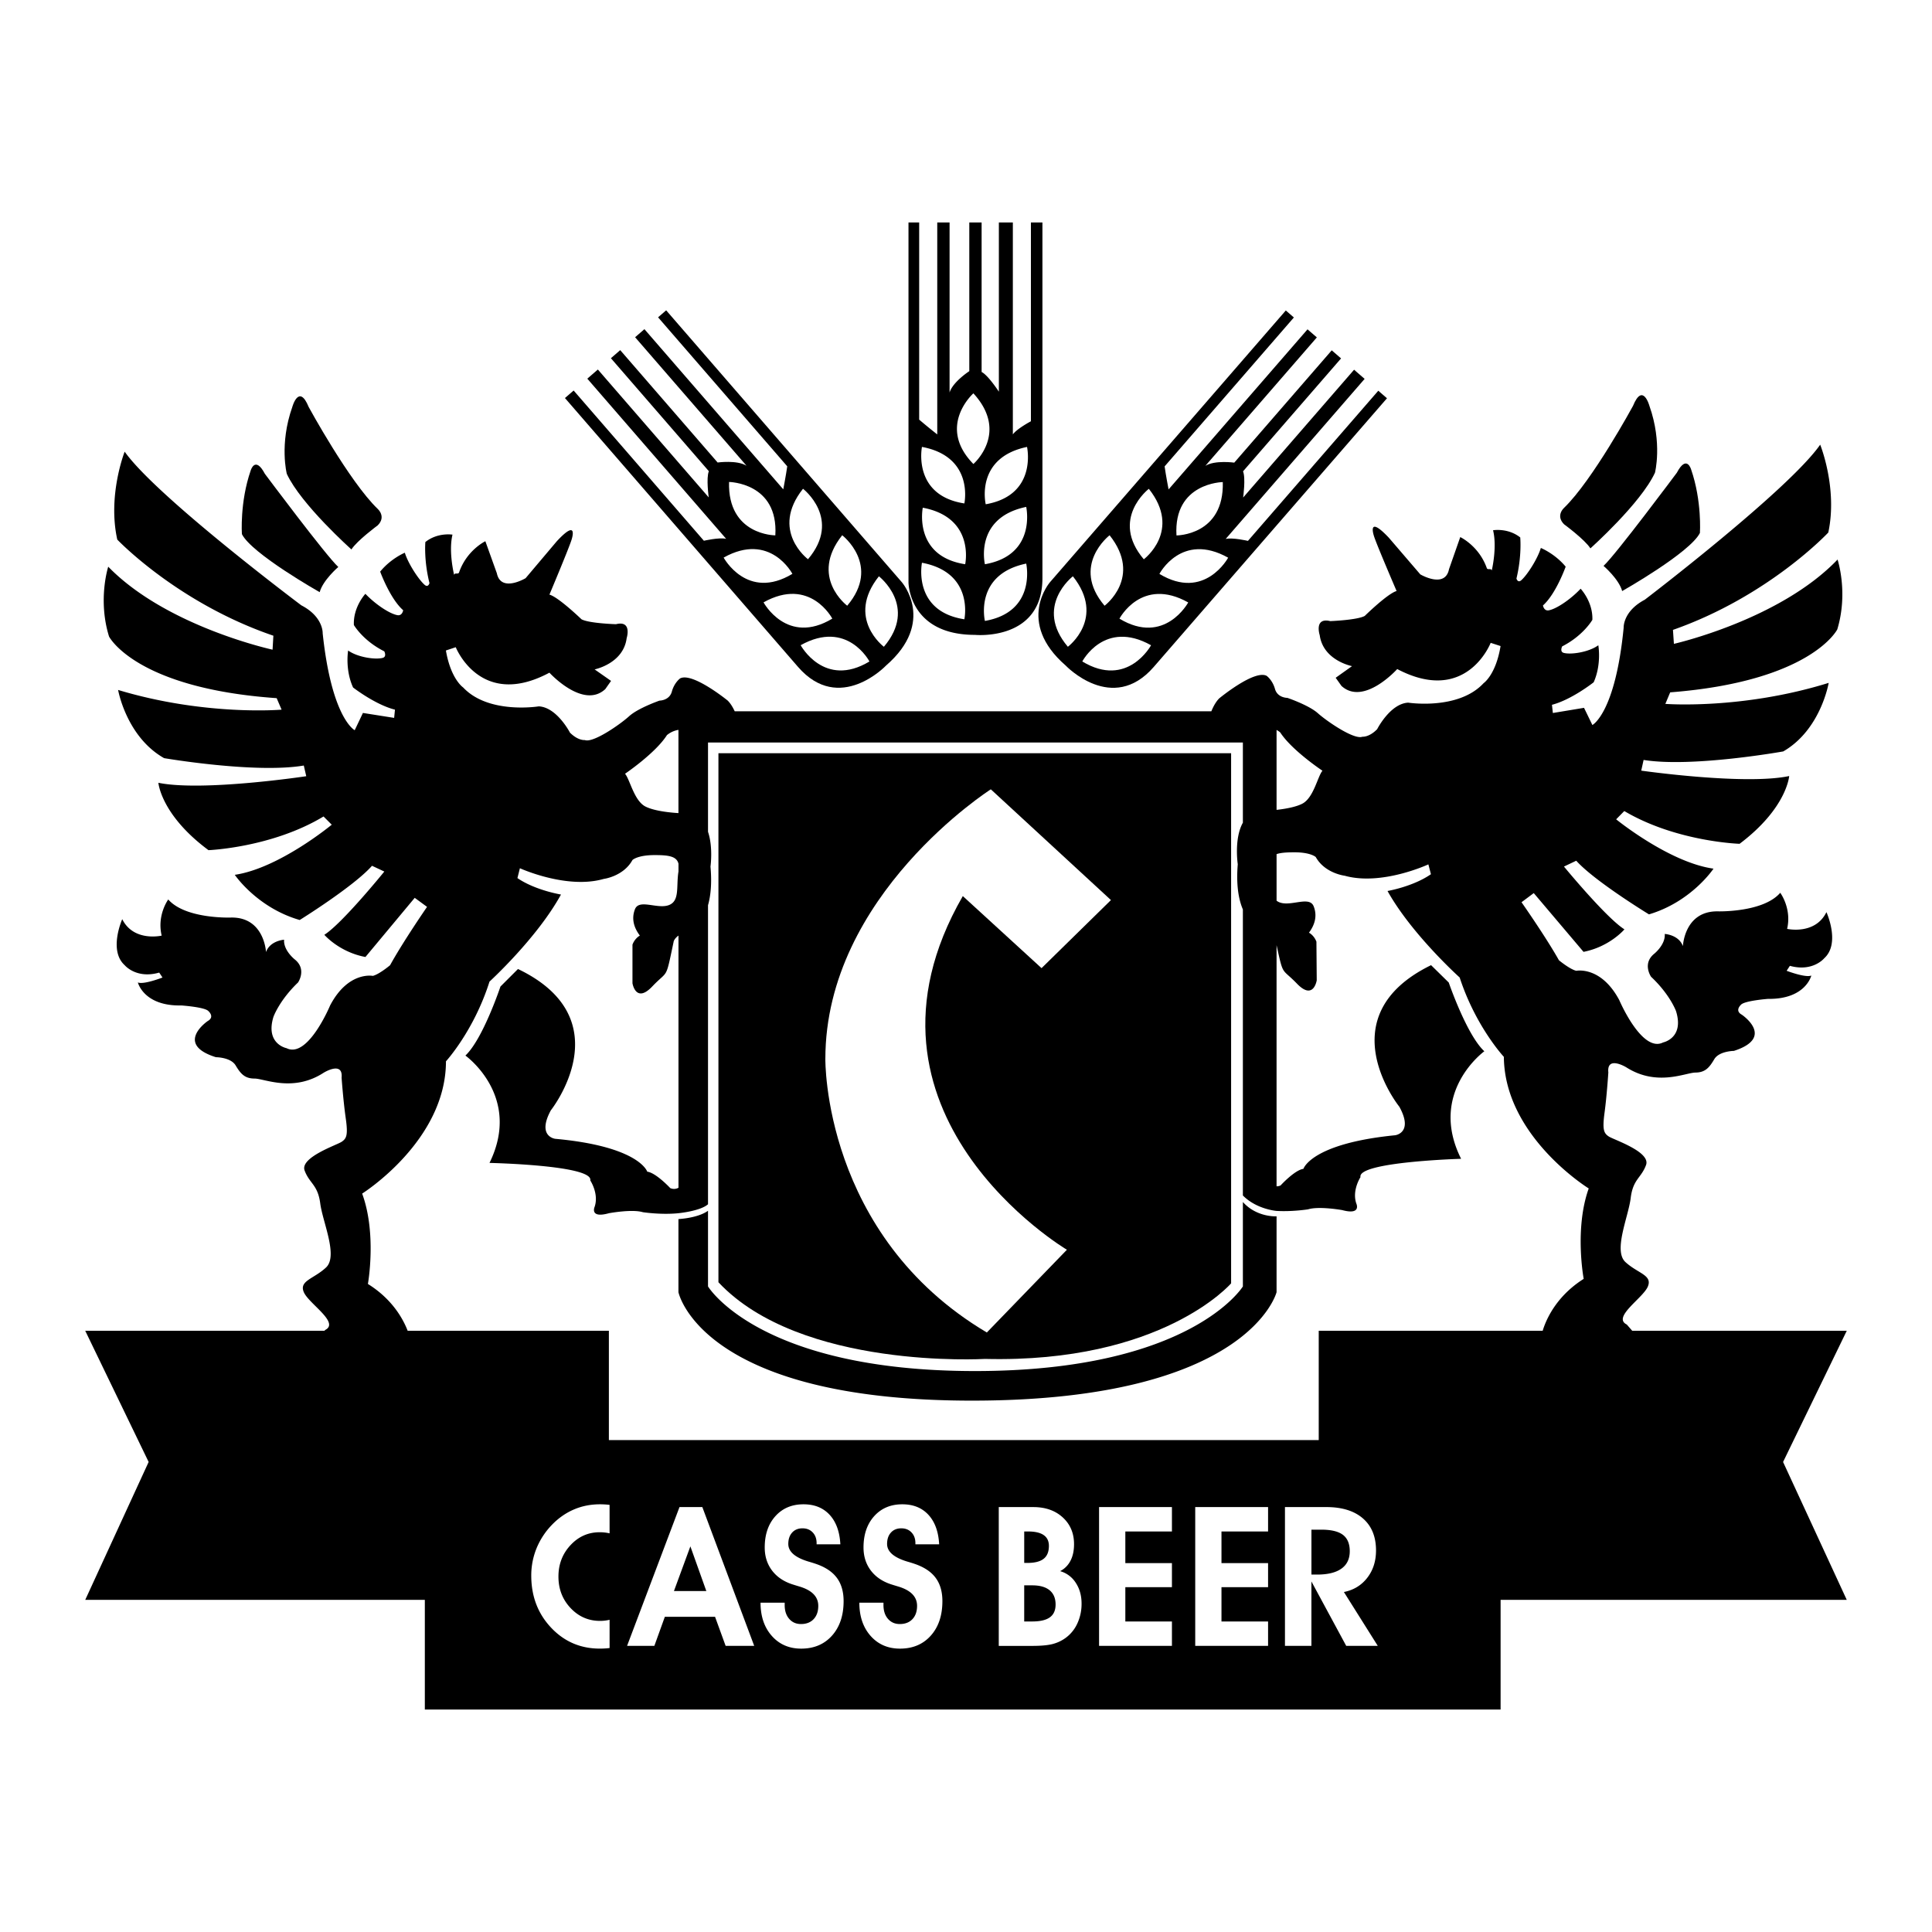
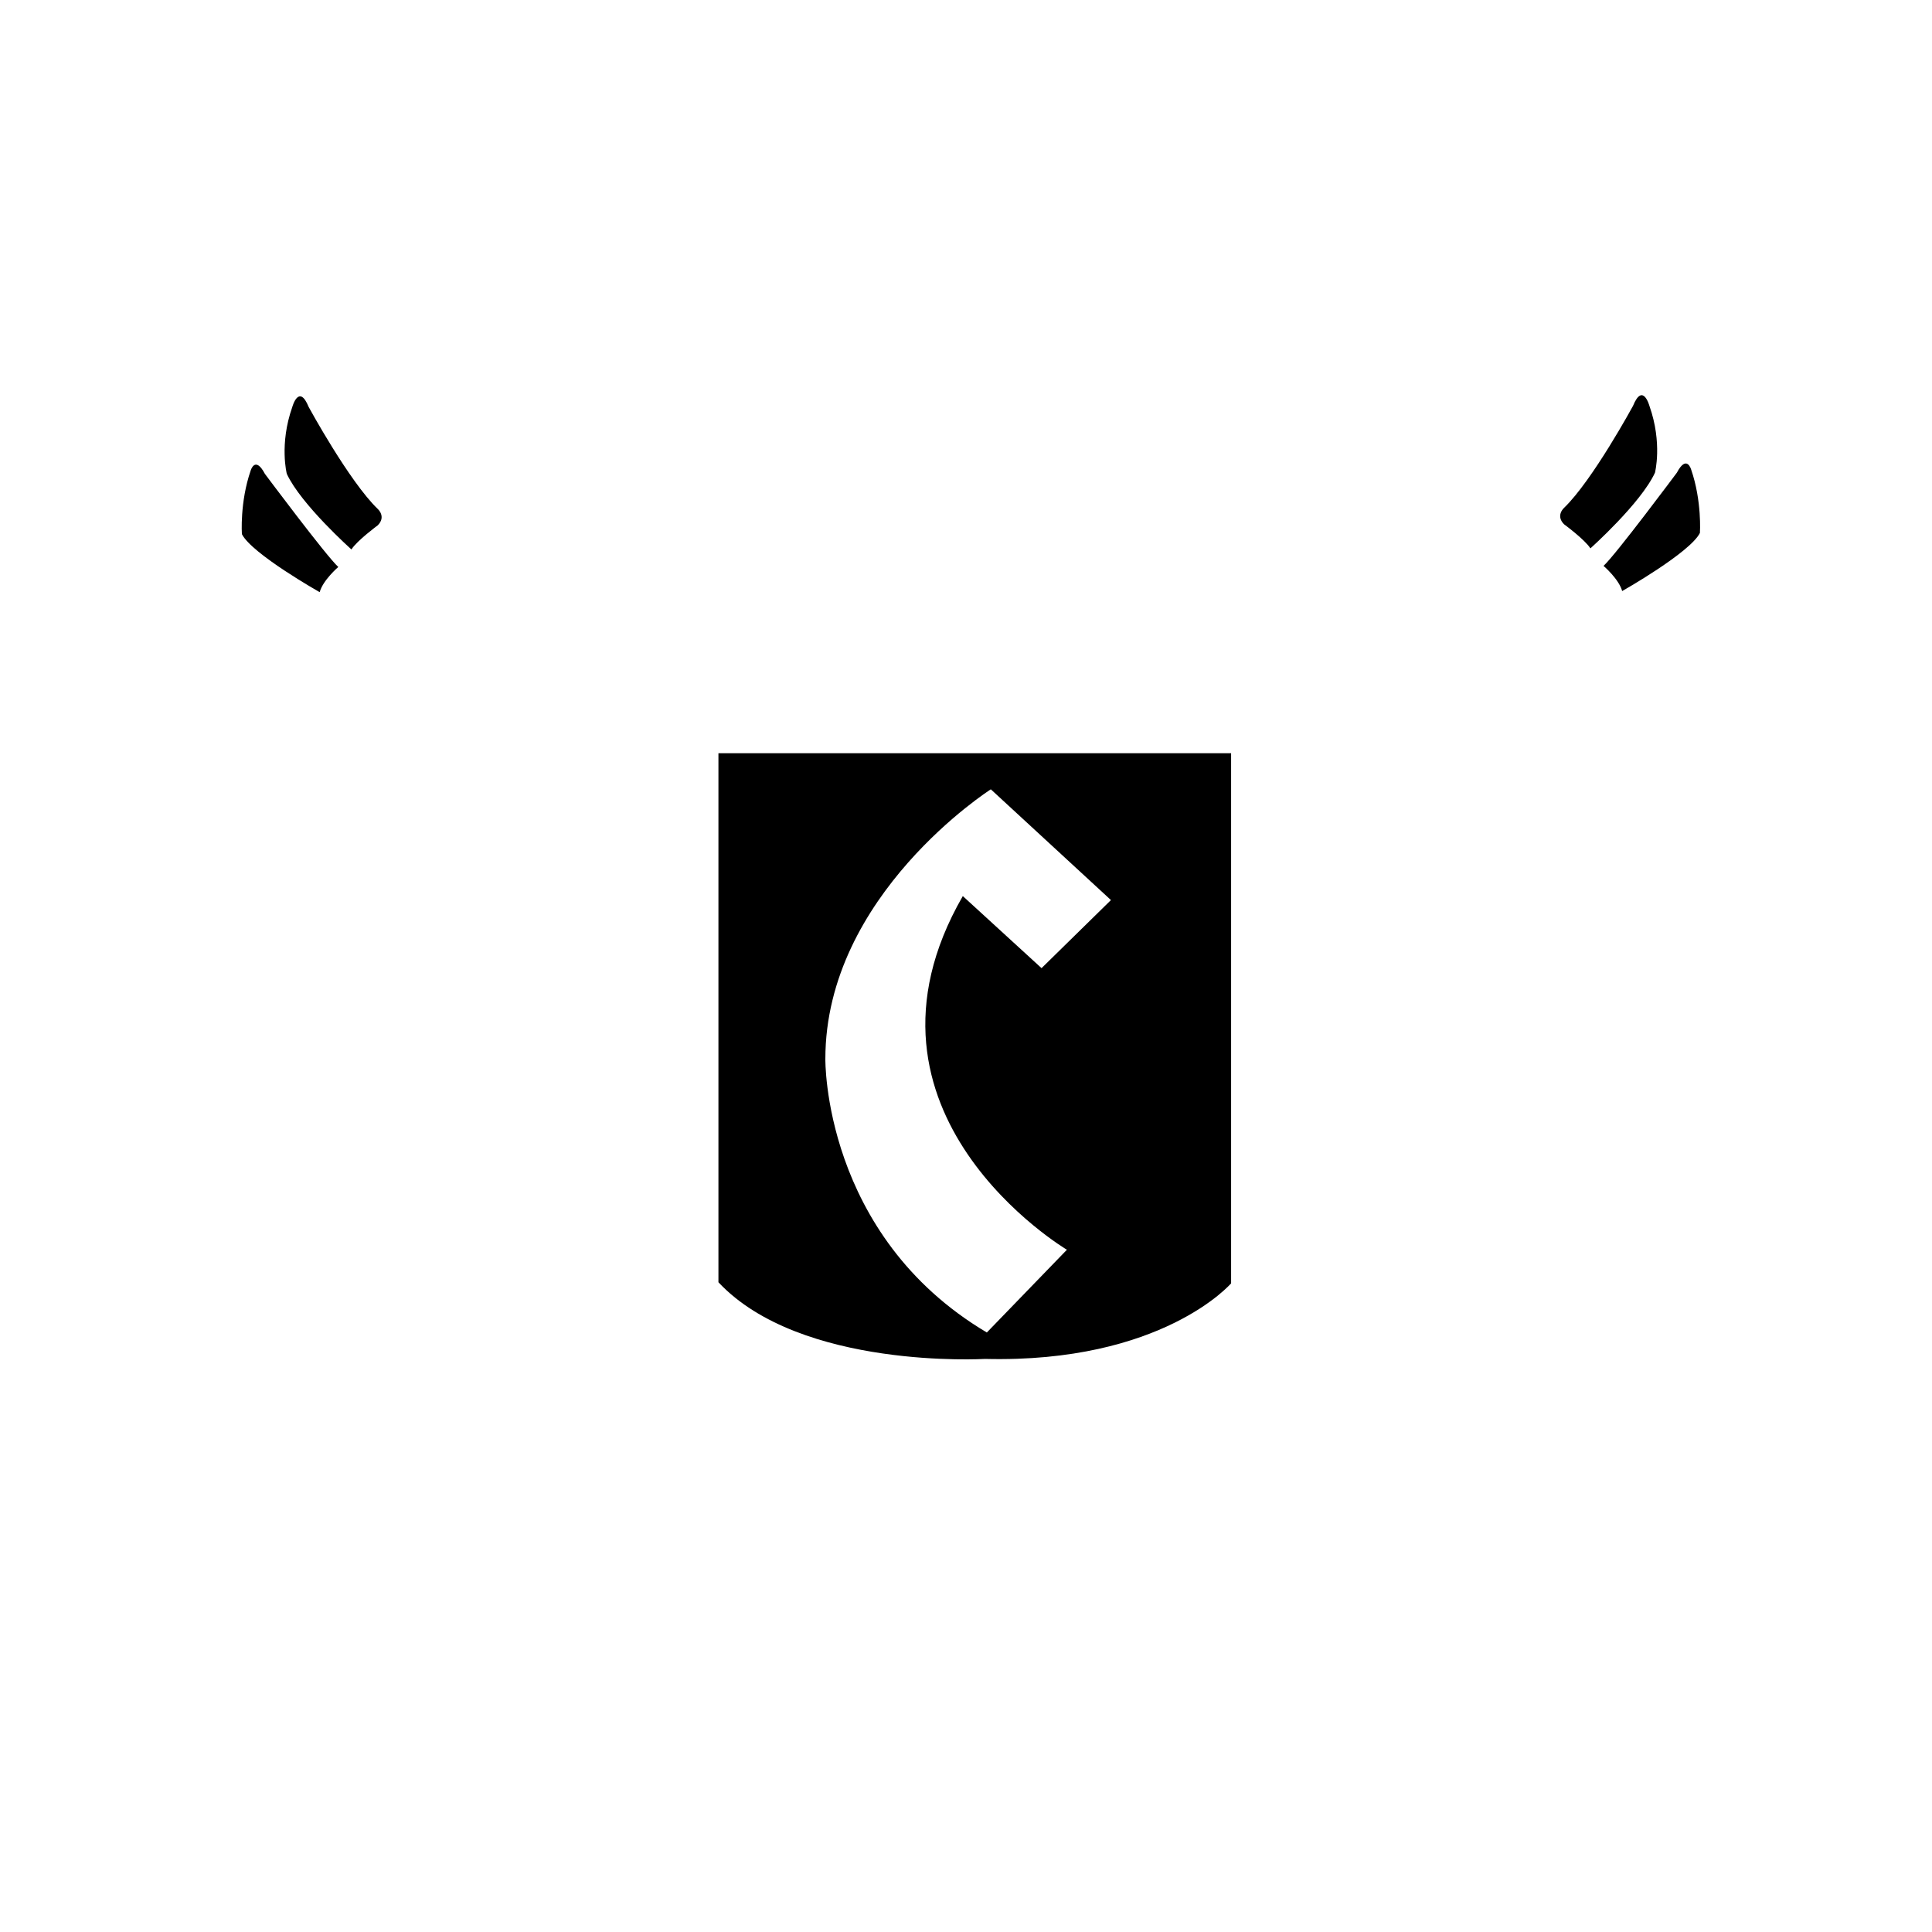
<svg xmlns="http://www.w3.org/2000/svg" width="2500" height="2500" viewBox="0 0 192.756 192.756">
  <g fill-rule="evenodd" clip-rule="evenodd">
-     <path fill="#fff" d="M0 0h192.756v192.756H0V0z" />
-     <path d="M90.64 22.193h1.066v19.673a56.618 56.618 0 0 0 1.804 1.476V22.193h1.229v16.968c.328-1.066 1.968-2.131 1.968-2.131V22.193h1.229v14.919c.656.328 1.721 1.967 1.721 1.967V22.193h1.395v21.149c.41-.574 1.803-1.312 1.803-1.312V22.193h1.148v35.493c0 6.312-6.723 5.656-6.723 5.656-6.64 0-6.64-5.246-6.64-5.246V22.193zm6.475 17.05s-3.688 3.279 0 7.05c0 0 3.608-3.115 0-7.05zm-5.131 5.345s-.983 4.836 4.23 5.64c0 0 1.016-4.656-4.23-5.64zm6.362 5.722c5.197-.903 4.121-5.72 4.121-5.72-5.227 1.084-4.121 5.72-4.121 5.72zm-.082 5.984c5.197-.904 4.121-5.72 4.121-5.72-5.227 1.084-4.121 5.72-4.121 5.72zm0 5.656c5.197-.904 4.121-5.72 4.121-5.72-5.227 1.084-4.121 5.72-4.121 5.72zm-6.198-11.296s-.984 4.835 4.23 5.64c0 0 1.016-4.656-4.23-5.64zm-.082 5.492s-.983 4.836 4.23 5.64c0 0 1.016-4.656-4.23-5.64z" />
-     <path d="M128.285 30.976l.805.699-12.896 14.856c.119.864.395 2.297.395 2.297l13.863-15.971.93.806-11.123 12.814c.945-.589 2.883-.32 2.883-.32l9.725-11.205.93.806-9.779 11.267c.279.678.01 2.614.01 2.614l11.068-12.752 1.053.914-13.863 15.971c.686-.165 2.221.191 2.221.191l13.004-14.98.867.752-23.268 26.804c-4.137 4.767-8.783-.135-8.783-.135-5.014-4.353-1.574-8.314-1.574-8.314l23.532-27.114zm-6.287 17.121s-4.934.058-4.621 5.323c0 0 4.766.012 4.621-5.323zm-7.379.672s-3.912 3.008-.502 7.032c0 0 3.821-2.85.502-7.032zm1.055 8.49c4.516 2.724 6.859-1.618 6.859-1.618-4.656-2.607-6.859 1.618-6.859 1.618zm-3.986 4.465c4.518 2.725 6.861-1.618 6.861-1.618-4.656-2.607-6.861 1.618-6.861 1.618zm-3.708 4.271c4.516 2.725 6.861-1.618 6.861-1.618-4.657-2.606-6.861 1.618-6.861 1.618zm2.725-12.592s-3.914 3.007-.502 7.031c0 .001 3.818-2.849.502-7.031zm-3.662 4.094s-3.914 3.007-.502 7.032c0 0 3.818-2.85.502-7.032zM89.98 58.09s3.436 3.964-1.581 8.313c0 0-4.649 4.898-8.784.129l-23.25-26.819.867-.751 12.994 14.989s1.537-.355 2.222-.191L58.596 37.78l1.053-.913L70.71 49.626s-.27-1.937.012-2.614L60.95 35.739l.929-.806 9.718 11.211s1.937-.268 2.883.322l-11.115-12.82.929-.806 13.853 15.98s.276-1.433.396-2.296L65.657 31.659l.806-.698L89.98 58.09zm-12.625-4.677c.318-5.265-4.618-5.327-4.618-5.327-.148 5.335 4.618 5.327 4.618 5.327zm3.259 2.382c3.413-4.022-.498-7.032-.498-7.032-3.32 4.18.498 7.032.498 7.032zm-8.417-.165s2.341 4.344 6.86 1.623c0 0-2.201-4.227-6.86-1.623zm3.981 4.468s2.342 4.344 6.86 1.623c.001 0-2.2-4.227-6.86-1.623zm3.705 4.274s2.342 4.345 6.861 1.623c0 0-2.202-4.227-6.861-1.623zm4.642-3.939c3.414-4.022-.498-7.032-.498-7.032-3.319 4.179.498 7.032.498 7.032zm3.66 4.096c3.414-4.022-.498-7.032-.498-7.032-3.32 4.179.498 7.032.498 7.032zM60.748 143.676v-10.904H8.504l6.326 13.089-6.326 13.758h33.882v10.943h107.329v-10.943h34.537l-6.354-13.758 6.354-13.089H131.57v10.904H60.748z" />
    <path d="M68.879 154.28l1.592 4.46h-3.232l1.64-4.46zm3.518 9.93h2.851l-5.176-13.849h-2.278l-5.231 13.849h2.722l1.046-2.901h5.01l1.056 2.901zM75.88 159.901h2.408v.237c0 .571.149 1.029.449 1.374.299.346.692.519 1.18.519.531 0 .951-.163 1.259-.489.309-.327.463-.769.463-1.327 0-.913-.63-1.557-1.889-1.931a29.122 29.122 0 0 1-.741-.229c-.865-.291-1.533-.757-2.004-1.394-.472-.637-.708-1.394-.708-2.268 0-1.294.354-2.336 1.065-3.125.709-.789 1.645-1.184 2.806-1.184 1.092 0 1.961.351 2.606 1.051.645.7 1.001 1.682 1.069 2.943h-2.37v-.114c0-.443-.129-.802-.389-1.074-.259-.273-.599-.409-1.019-.409-.432 0-.776.142-1.032.423-.256.282-.384.661-.384 1.137 0 .761.663 1.345 1.99 1.75.353.102.624.188.815.256.926.324 1.609.787 2.051 1.39.441.603.662 1.373.662 2.312 0 1.426-.386 2.573-1.157 3.438-.772.865-1.796 1.297-3.074 1.297-1.204 0-2.181-.423-2.931-1.269-.75-.847-1.125-1.95-1.125-3.314zM85.737 159.901h2.407v.237c0 .571.15 1.029.449 1.374.299.346.693.519 1.181.519.53 0 .951-.163 1.26-.489.308-.327.462-.769.462-1.327 0-.913-.63-1.557-1.889-1.931a30.466 30.466 0 0 1-.741-.229c-.864-.291-1.533-.757-2.005-1.394s-.708-1.394-.708-2.268c0-1.294.355-2.336 1.065-3.125.71-.789 1.645-1.184 2.806-1.184 1.093 0 1.962.351 2.607 1.051.645.7 1.001 1.682 1.069 2.943h-2.37v-.114c0-.443-.13-.802-.39-1.074-.259-.273-.599-.409-1.018-.409-.433 0-.777.142-1.033.423-.256.282-.384.661-.384 1.137 0 .761.663 1.345 1.991 1.75.352.102.623.188.814.256.926.324 1.61.787 2.051 1.39.442.603.662 1.373.662 2.312 0 1.426-.386 2.573-1.157 3.438-.772.865-1.796 1.297-3.074 1.297-1.204 0-2.18-.423-2.931-1.269-.749-.847-1.124-1.95-1.124-3.314zM102.584 152.796c.686 0 1.201.121 1.547.361.346.241.518.6.518 1.075 0 .584-.174 1.013-.523 1.288-.348.277-.893.414-1.633.414h-.307v-3.139h.398v.001zm.398 5.374c.76 0 1.338.163 1.736.489.398.327.598.802.598 1.422 0 .578-.191 1.004-.57 1.279-.379.276-.967.414-1.764.414h-.797v-3.604h.797zm2.024 5.859c.471-.121.902-.32 1.291-.6a3.657 3.657 0 0 0 1.189-1.454 4.654 4.654 0 0 0 .422-1.989c0-.792-.193-1.481-.578-2.068a2.733 2.733 0 0 0-1.561-1.165c.451-.234.795-.58 1.033-1.037.236-.456.355-1.007.355-1.654 0-1.091-.375-1.98-1.125-2.668-.75-.688-1.73-1.032-2.939-1.032H99.647v13.849h3.371c.853-.001 1.515-.062 1.988-.182zM116.924 161.774v2.436h-7.27v-13.849h7.27v2.435h-4.649v3.158h4.649v2.397h-4.649v3.423h4.649zM126.516 161.774v2.436h-7.268v-13.849h7.268v2.435h-4.649v3.158h4.649v2.397h-4.649v3.423h4.649zM131.824 152.615c.986 0 1.707.173 2.162.519.453.346.68.89.68 1.631 0 .762-.275 1.34-.828 1.735-.553.397-1.363.596-2.432.596h-.564v-4.48h.982v-.001zm2.49 11.595h3.148l-3.381-5.374c.977-.196 1.754-.671 2.334-1.422.58-.752.871-1.659.871-2.726 0-1.369-.434-2.433-1.301-3.19-.869-.758-2.09-1.137-3.662-1.137h-4.122v13.849h2.639v-6.43l3.474 6.43zM60.817 161.606a4.07 4.07 0 0 1-.953.111c-1.154 0-2.135-.428-2.94-1.284-.806-.856-1.208-1.902-1.208-3.139 0-1.224.399-2.267 1.199-3.129s1.771-1.293 2.913-1.293c.35 0 .68.037.99.11v-2.841a8.175 8.175 0 0 0-.953-.057c-.926 0-1.789.169-2.587.509-.8.339-1.524.838-2.172 1.498a7.397 7.397 0 0 0-1.565 2.358 7.162 7.162 0 0 0-.537 2.748c0 2.062.658 3.791 1.973 5.189 1.314 1.397 2.938 2.096 4.871 2.096.334 0 .657-.02.971-.058v-2.818h-.002z" fill="#fff" />
-     <path d="M67.688 121.626v7.295s2.213 10.902 29.591 10.82c27.379-.082 30.084-10.82 30.084-10.82v-7.569s-1.967.13-3.361-1.428v8.423s-5.164 8.443-26.723 8.443c-21.558 0-26.641-8.443-26.641-8.443v-7.548c-1.037.744-2.95.827-2.95.827zm2.951-1.477V90.314c.261-.918.398-2.165.246-3.855 0 0 .274-1.929-.246-3.47v-8.908h53.363v7.999c-.895 1.585-.51 4.146-.51 4.146-.176 2.138.104 3.563.51 4.509v28.537c1.367 1.389 3.361 1.541 3.361 1.541 1.602.092 3.15-.159 3.15-.159 1.092-.336 3.391.076 3.391.076 1.971.53 1.414-.661 1.414-.661-.447-1.308.418-2.626.418-2.626-.342-1.527 10.039-1.829 10.039-1.829-3.332-6.641 2.318-10.729 2.318-10.729-1.762-1.625-3.551-6.858-3.551-6.858l-1.764-1.733c-10.451 5.11-3.166 14.124-3.166 14.124 1.443 2.612-.414 2.846-.414 2.846-8.41.832-9.154 3.352-9.154 3.352-.873.116-2.281 1.657-2.281 1.657a.946.946 0 0 1-.4.085V94.299c.697 3.169.477 2.228 2.043 3.848 1.652 1.708 1.965-.344 1.965-.344l-.031-3.853c-.25-.654-.744-.895-.744-.895.486-.66.889-1.565.471-2.628-.418-1.062-2.213.018-3.363-.382a1.18 1.18 0 0 1-.34-.182v-4.647c.408-.142.979-.177 1.693-.182 1.721-.014 2.217.474 2.217.474.914 1.631 2.883 1.862 2.883 1.862 3.697 1.037 8.352-1.132 8.352-1.132l.256.982c-1.795 1.244-4.332 1.674-4.332 1.674 2.412 4.325 7.199 8.632 7.199 8.632 1.598 4.905 4.408 7.916 4.408 7.916.062 7.951 8.467 13.13 8.467 13.13-1.443 4.028-.502 9.021-.502 9.021-3.672 2.324-4.219 5.689-4.219 5.689l9.51.006-.992-1.14c-1.482-.726 1.617-2.636 2.1-3.787.484-1.151-.994-1.304-2.232-2.441s.293-4.511.523-6.397c.23-1.888 1.049-1.977 1.531-3.292.48-1.314-3.217-2.516-3.711-2.839-.494-.325-.662-.651-.43-2.374.232-1.724.379-4.02.379-4.02-.178-1.721 1.799-.507 1.799-.507 3.049 1.943 5.906.527 6.889.519.984-.007 1.391-.502 1.877-1.326.484-.823 1.959-.835 1.959-.835 4.172-1.345.791-3.614.791-3.614-.74-.402-.09-.982-.09-.982.326-.412 2.701-.595 2.701-.595 3.771.052 4.326-2.329 4.326-2.329-.572.25-2.463-.474-2.463-.474l.324-.494c2.299.638 3.436-.765 3.436-.765 1.629-1.489.211-4.592.211-4.592-1.129 2.304-3.922 1.67-3.922 1.67.475-2.052-.686-3.601-.686-3.601-1.705 1.98-6.215 1.853-6.215 1.853-3.361-.056-3.496 3.47-3.496 3.47-.42-1.144-1.814-1.215-1.814-1.215.092 1.064-1.049 1.976-1.049 1.976-1.223.993-.311 2.298-.311 2.298 1.9 1.788 2.486 3.423 2.486 3.423.842 2.698-1.285 3.125-1.285 3.125-2.123 1.083-4.379-4.228-4.379-4.228-1.832-3.429-4.287-2.918-4.287-2.918-.656-.158-1.729-1.051-1.729-1.051-1.33-2.366-3.734-5.79-3.734-5.79l1.221-.911 4.965 5.862c2.619-.512 4.082-2.245 4.082-2.245-1.812-1.134-6.033-6.265-6.033-6.265l1.225-.583c1.82 2.036 7.256 5.353 7.256 5.353 4.254-1.263 6.439-4.561 6.439-4.561-4.432-.62-9.713-4.922-9.713-4.922l.812-.826c5.189 3.073 11.504 3.269 11.504 3.269 4.727-3.562 4.947-6.761 4.947-6.761-4.42.937-14.76-.539-14.76-.539l.236-1.067c4.844.781 13.93-.849 13.93-.849 3.754-2.162 4.535-6.84 4.535-6.84-8.668 2.692-16.295 2.097-16.295 2.097l.482-1.151c14.09-1.096 16.672-6.281 16.672-6.281 1.119-3.698.027-6.968.027-6.968-5.773 6.03-16.328 8.41-16.328 8.41l-.094-1.393c9.564-3.355 15.498-9.714 15.498-9.714.947-4.435-.809-8.765-.809-8.765-3.16 4.534-17.5 15.468-17.5 15.468-2.205 1.165-2.109 2.804-2.109 2.804-.834 8.532-3.119 9.698-3.119 9.698l-.834-1.715-3.109.516-.09-.818c1.963-.507 4.162-2.247 4.162-2.247.807-1.809.463-3.693.463-3.693-.922.679-2.682.956-3.436.765-.445-.111-.17-.654-.17-.654 2.123-1.083 3.012-2.647 3.012-2.647.068-1.804-1.172-3.105-1.172-3.105-.996 1.062-2.41 2.016-3.18 2.156-.486.089-.578-.486-.578-.486 1.303-1.159 2.266-3.871 2.266-3.871-1.076-1.303-2.477-1.866-2.477-1.866-.301 1.034-1.324 2.657-1.941 3.212-.361.326-.492-.16-.492-.16.555-2.3.377-4.102.377-4.102-1.236-.974-2.711-.716-2.711-.716.424 1.718-.131 4.017-.131 4.017-.049-.262-.416-.018-.494-.242-.783-2.218-2.648-3.094-2.648-3.094l-1.123 3.207c-.393 1.971-2.863.514-2.863.514l-3.145-3.663c-2.232-2.359-1.477-.152-1.477-.152.252.818 2.256 5.475 2.256 5.475-.898.252-3.176 2.484-3.176 2.484-.734.416-3.439.519-3.439.519-1.643-.397-1.055 1.402-1.055 1.402.35 2.539 3.223 3.09 3.223 3.09l-1.631 1.161.58.815c2.23 2.031 5.561-1.685 5.561-1.685 6.914 3.634 9.324-2.615 9.324-2.615l.986.32c-.469 2.873-1.691 3.702-1.691 3.702-2.52 2.726-7.527 1.945-7.527 1.945-1.803.097-3.094 2.648-3.094 2.648-.812.827-1.469.75-1.469.75-.816.334-3.537-1.529-4.445-2.342s-3.045-1.533-3.045-1.533-.984.008-1.236-.892c-.254-.9-.83-1.305-.83-1.305-1.234-.646-4.736 2.25-4.736 2.25-.328.333-.584.8-.781 1.285H73.302c-.187-.405-.415-.784-.696-1.066 0 0-3.525-2.869-4.754-2.213 0 0-.574.41-.821 1.311-.245.902-1.229.902-1.229.902s-2.131.738-3.033 1.557c-.901.82-3.607 2.705-4.427 2.377 0 0-.656.082-1.476-.738 0 0-1.312-2.541-3.115-2.623 0 0-5 .82-7.541-1.885 0 0-1.23-.82-1.722-3.689l.983-.327s2.459 6.229 9.345 2.541c0 0 3.361 3.688 5.574 1.639l.575-.819-1.64-1.148s2.869-.574 3.197-3.115c0 0 .574-1.803-1.065-1.394 0 0-2.705-.082-3.443-.492 0 0-2.296-2.213-3.197-2.459 0 0 1.967-4.672 2.213-5.492 0 0 .738-2.213-1.475.164l-3.115 3.688s-2.459 1.476-2.869-.491l-1.147-3.197s-1.857.89-2.623 3.115c-.077.224-.446-.017-.492.246 0 0-.574-2.295-.164-4.017 0 0-1.476-.246-2.706.738 0 0-.164 1.803.41 4.098 0 0-.126.488-.492.164-.62-.551-1.658-2.165-1.967-3.197 0 0-1.393.574-2.459 1.886 0 0 .984 2.705 2.295 3.853 0 0-.086.577-.573.492-.771-.134-2.193-1.077-3.197-2.131 0 0-1.229 1.312-1.148 3.115 0 0 .901 1.559 3.033 2.623 0 0 .28.54-.164.656-.753.196-2.514-.068-3.442-.738 0 0-.329 1.886.492 3.689 0 0 2.213 1.722 4.18 2.213l-.082.82-3.115-.492-.819 1.722s-2.295-1.147-3.197-9.673c0 0 .083-1.64-2.131-2.787 0 0-14.427-10.82-17.624-15.329 0 0-1.721 4.344-.737 8.771 0 0 5.983 6.312 15.574 9.59l-.082 1.394s-10.575-2.295-16.395-8.279c0 0-1.065 3.279.082 6.968 0 0 2.624 5.164 16.723 6.148l.492 1.147s-7.624.656-16.312-1.967c0 0 .82 4.673 4.59 6.805 0 0 9.099 1.557 13.936.737l.246 1.066S20.227 79 15.802 78.099c0 0 .245 3.197 5 6.722 0 0 6.312-.246 11.477-3.361l.819.82s-5.247 4.345-9.673 5.001c0 0 2.213 3.278 6.477 4.508 0 0 5.41-3.361 7.213-5.41l1.229.574s-4.18 5.164-5.984 6.312c0 0 1.476 1.722 4.099 2.214l4.918-5.902 1.23.901s-2.378 3.442-3.688 5.82c0 0-1.066.901-1.722 1.065 0 0-2.458-.491-4.262 2.951 0 0-2.214 5.328-4.345 4.263 0 0-2.131-.41-1.312-3.115 0 0 .574-1.639 2.459-3.443 0 0 .901-1.311-.327-2.295 0 0-1.148-.901-1.066-1.967 0 0-1.393.082-1.804 1.229 0 0-.164-3.525-3.524-3.442 0 0-4.508.163-6.23-1.804 0 0-1.147 1.558-.656 3.607 0 0-2.787.656-3.935-1.64 0 0-1.394 3.115.246 4.591 0 0 1.148 1.394 3.443.737l.328.492s-1.885.737-2.458.491c0 0 .574 2.378 4.344 2.296 0 0 2.377.164 2.705.574 0 0 .656.573-.082.983 0 0-3.361 2.295.819 3.606 0 0 1.476 0 1.968.819.491.82.901 1.312 1.885 1.312s3.853 1.394 6.886-.574c0 0 1.966-1.229 1.802.491 0 0 .164 2.296.41 4.018.247 1.721.082 2.049-.41 2.377s-4.18 1.557-3.688 2.869c.492 1.312 1.312 1.394 1.558 3.279s1.804 5.245.574 6.393c-1.229 1.147-2.705 1.312-2.213 2.46.491 1.147 3.606 3.033 2.131 3.77l-.983 1.148 9.509-.082s-.574-3.36-4.263-5.656c0 0 .902-5-.574-9.017 0 0 8.361-5.245 8.361-13.197 0 0 2.787-3.033 4.344-7.952 0 0 4.754-4.344 7.132-8.688 0 0-2.542-.41-4.345-1.64l.246-.983s4.672 2.132 8.362 1.066c0 0 1.967-.247 2.869-1.886 0 0 .492-.492 2.213-.492 1.353 0 2.196.104 2.378.863v.776c-.247 1.475.164 2.951-.984 3.36-1.148.41-2.951-.655-3.361.41s0 1.967.492 2.624c0 0-.492.246-.738.901v3.853s.328 2.05 1.967.328c1.64-1.721 1.312-.574 2.131-4.426 0 0 .002-.293.492-.659v25.16a.905.905 0 0 1-.82.035s-1.42-1.529-2.295-1.639c0 0-.766-2.514-9.181-3.279 0 0-1.858-.219-.438-2.842 0 0 7.214-9.071-3.278-14.099l-1.749 1.748s-1.749 5.246-3.497 6.887c0 0 5.683 4.043 2.404 10.711 0 0 10.383.218 10.055 1.748 0 0 .875 1.312.438 2.623 0 0-.547 1.195 1.421.648 0 0 2.295-.43 3.388-.102 0 0 1.821.279 3.553.1-.004.001 2.182-.208 2.947-.892zm-6.23-39.674c-1.147-.574-1.558-2.705-2.049-3.278 0 0 3.033-2.049 4.18-3.853 0 0 .452-.414 1.148-.524v8.303c-.539-.031-2.313-.164-3.279-.648zm65.511-.285c-.688.351-1.787.525-2.557.61v-7.973c.232.127.367.249.367.249 1.162 1.794 4.211 3.819 4.211 3.819-.486.578-.879 2.713-2.021 3.295z" />
    <path d="M71.677 75.147h51.151v52.892s-6.859 7.979-24.564 7.541c0 0-18.389 1.094-26.586-7.649V75.147h-.001zm27.178 3.604S82.346 89.27 82.346 105.647c0 0-.267 17.575 16.111 27.296l7.988-8.255S83.544 111.106 96.06 89.402l7.855 7.19 6.924-6.791-11.984-11.05zM33.752 56.567s-1.531 1.312-1.858 2.513c0 0-6.776-3.825-7.76-5.792 0 0-.219-3.17.875-6.339 0 0 .437-1.53 1.42.328 0 0 6.12 8.197 7.323 9.29zM35.063 54.818s-5.027-4.481-6.448-7.541c0 0-.765-2.951.546-6.667 0 0 .656-2.404 1.639 0 0 0 4.044 7.433 6.886 10.165 0 0 .875.765 0 1.639.001 0-2.076 1.529-2.623 2.404zM159.986 56.459s1.531 1.31 1.859 2.512c0 0 6.773-3.831 7.756-5.799 0 0 .215-3.169-.879-6.338 0 0-.439-1.53-1.422.329.001 0-6.112 8.202-7.314 9.296zM158.674 54.711s5.023-4.484 6.441-7.546c0 0 .764-2.952-.551-6.667 0 0-.658-2.404-1.641.001 0 0-4.037 7.436-6.877 10.17 0 0-.873.767.002 1.64.001 0 2.077 1.528 2.626 2.402z" />
  </g>
</svg>